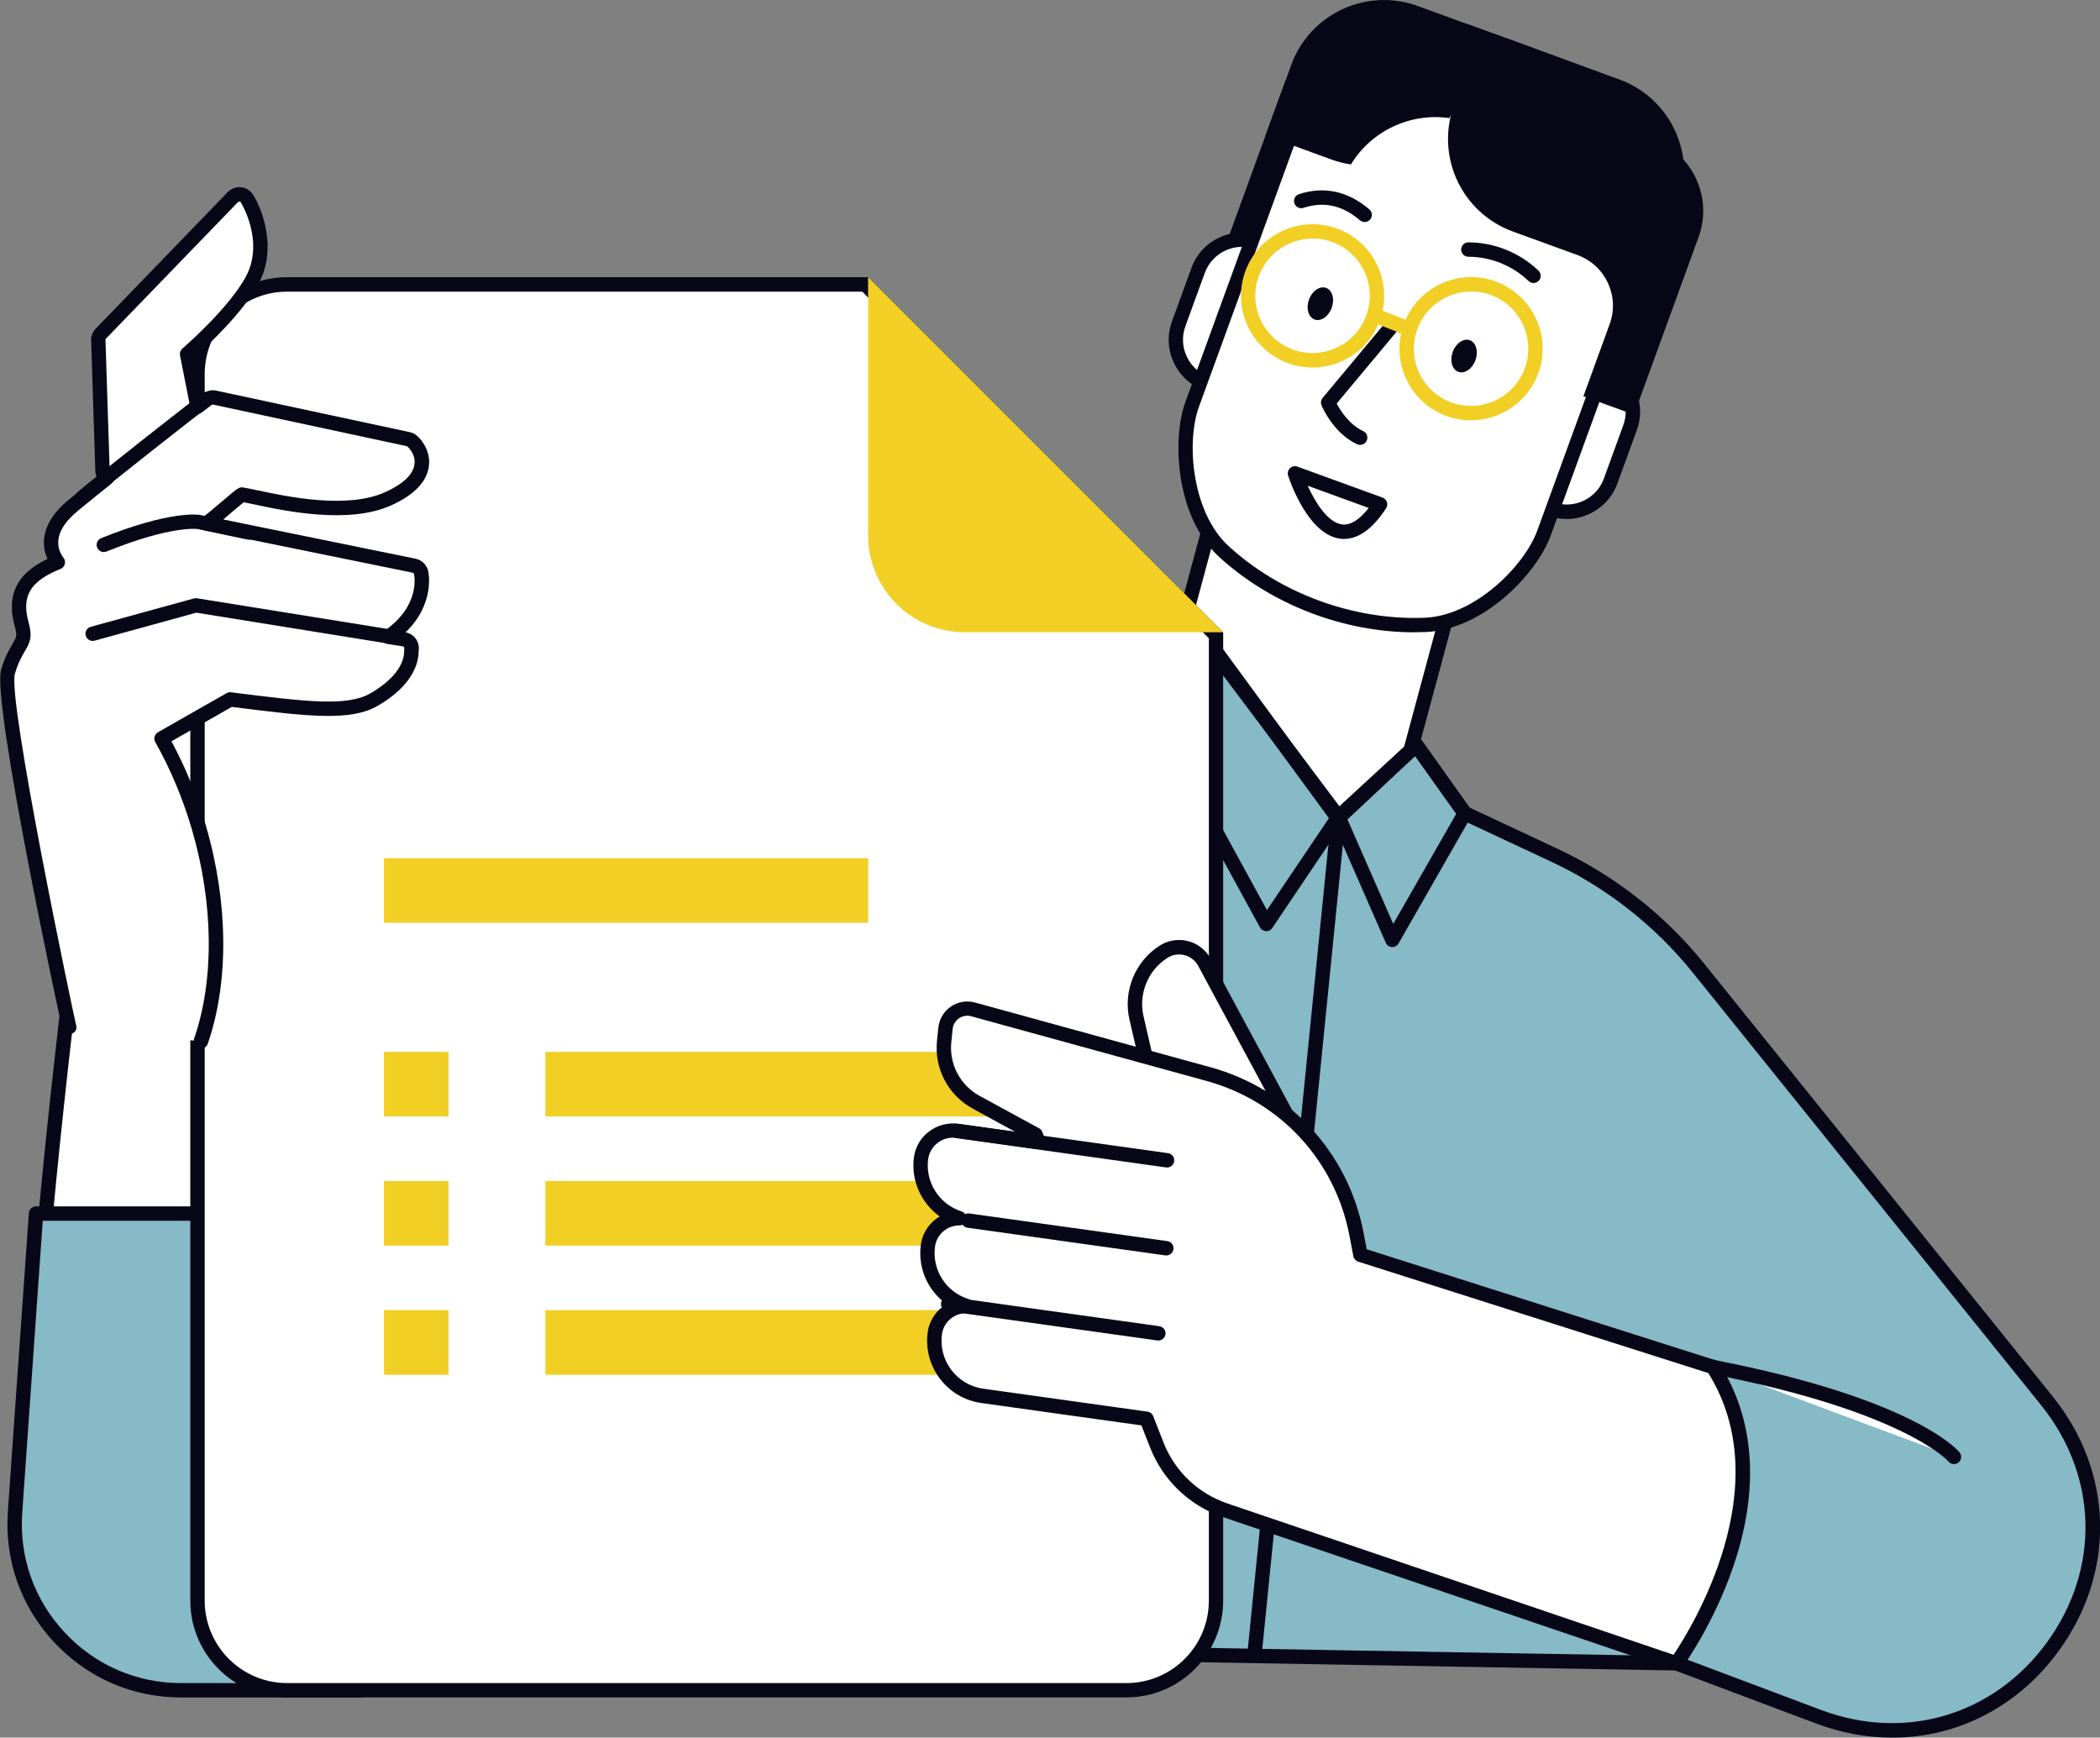
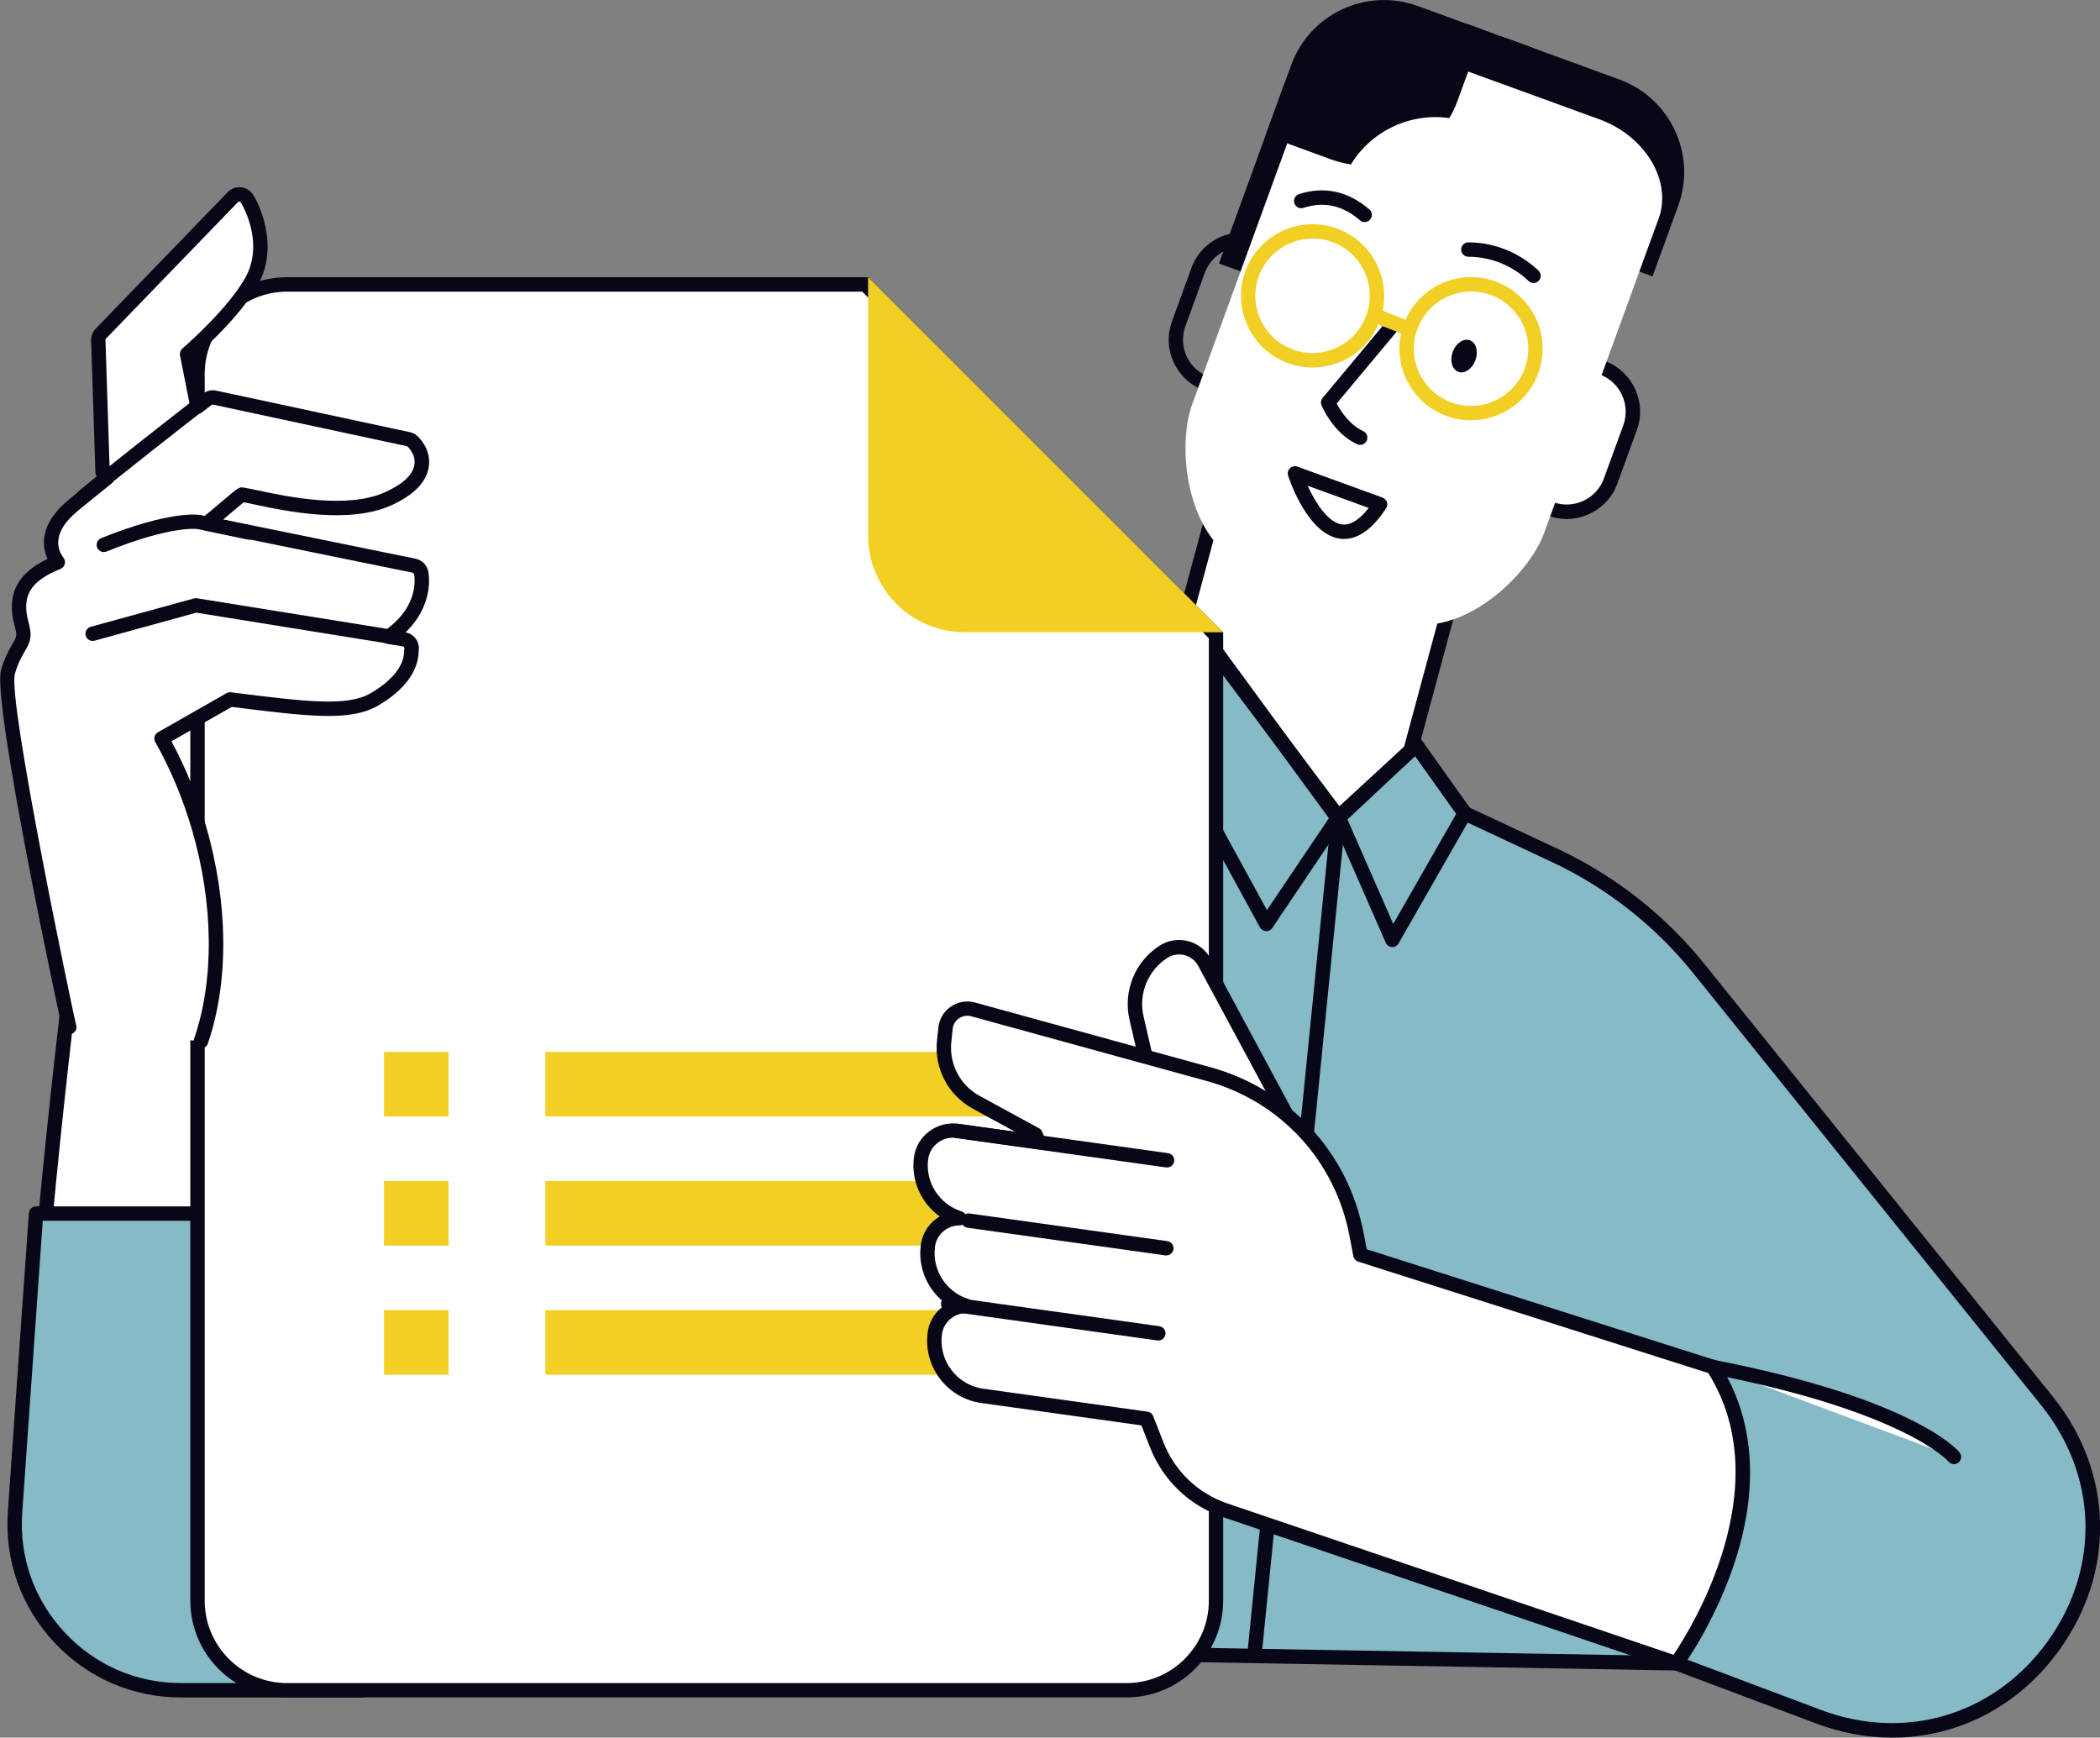
<svg xmlns="http://www.w3.org/2000/svg" id="Layer_2" viewBox="0 0 291.76 241.41">
  <rect x="0" y="0" width="291.76" height="241.41" fill="#808080" stroke="none" />
  <defs>
    <style>
      .cls-1 {
        fill: #080717;
      }

      .cls-2 {
        fill: #fff;
      }

      .cls-3 {
        fill: #85bac6;
      }

      .cls-4 {
        fill: #f1cf25;
      }
    </style>
  </defs>
  <g id="Layer_2-2" data-name="Layer_2">
    <g>
      <g>
        <rect class="cls-2" x="162.16" y="68.45" width="35.03" height="57.86" transform="translate(31.53 -43.4) rotate(15.08)" />
        <path class="cls-1" d="M189.06,130.88c-.09,0-.17-.01-.26-.03l-33.83-9.12c-.26-.07-.47-.24-.61-.47-.13-.23-.17-.5-.1-.76l15.06-55.87c.14-.53.69-.85,1.23-.71l33.83,9.12c.26.07.47.24.61.47.13.23.17.5.1.76l-15.06,55.87c-.12.45-.52.74-.96.74ZM156.46,120.05l31.9,8.6,14.54-53.94-31.9-8.6-14.54,53.94Z" />
      </g>
      <g>
        <path class="cls-3" d="M232.91,231.08l19.73,7.42c26.75,10.06,49.66-21.62,31.74-43.88l-48.44-60.15c-5.36-6.65-12.17-11.99-19.9-15.62l-12.54-5.87-6.73-9.47-10.86,10.2-19.95-27.27-65.18,142.33,132.14,2.3Z" />
        <path class="cls-1" d="M262.9,241.41c-3.5,0-7.08-.64-10.6-1.97l-19.57-7.36-131.97-2.29c-.34,0-.65-.18-.83-.47-.18-.29-.2-.64-.06-.95l65.18-142.33c.15-.32.45-.54.81-.58.36-.03.7.12.91.4l19.29,26.36,10.04-9.42c.21-.2.49-.29.78-.27.29.03.55.18.72.42l6.58,9.25,12.3,5.76c7.83,3.67,14.84,9.16,20.26,15.89l48.44,60.15c8.46,10.5,8.81,24.34.91,35.27-5.69,7.87-14.17,12.14-23.18,12.14ZM102.32,227.81l130.61,2.27c.11,0,.23.02.33.06l19.73,7.42c11.75,4.42,24.1.7,31.46-9.47,7.36-10.17,7.02-23.06-.85-32.84l-48.44-60.15c-5.23-6.5-11.99-11.8-19.55-15.34l-12.54-5.87c-.16-.07-.29-.19-.39-.33l-6.07-8.53-10.03,9.41c-.21.2-.49.29-.78.27-.29-.03-.55-.17-.71-.41l-18.95-25.89-63.83,139.39Z" />
      </g>
      <path class="cls-1" d="M174.38,230.01s-.07,0-.1,0c-.55-.06-.95-.54-.9-1.09l11.58-115.53c.06-.55.55-.94,1.09-.9.55.06.95.55.9,1.09l-11.58,115.53c-.05.52-.49.9-.99.9Z" />
      <g>
        <path class="cls-2" d="M62.2,223.24c-7.8-24.72-25.38-77.91-25.38-77.91l3.1-6.88c.15-88.14-27.54-22.93-27.54-22.93,0,0-5.9,45.65-7.17,67.97l56.99,39.75Z" />
        <path class="cls-1" d="M62.2,224.24c-.42,0-.82-.27-.95-.7-7.71-24.43-25.2-77.37-25.38-77.9-.08-.24-.06-.5.04-.72l3.01-6.68c.05-37.57-5.1-44.24-8.18-44.87-5.25-1.07-13.42,13.13-17.39,22.43-.36,2.78-5.93,46.33-7.15,67.76-.03.55-.51.97-1.06.94-.55-.03-.97-.5-.94-1.05,1.26-22.1,7.12-67.58,7.18-68.04.01-.09.04-.18.07-.26,1.11-2.61,11.09-25.51,19.68-23.73,2.44.5,9.85,2.01,9.78,47.05,0,.14-.03.28-.09.41l-2.94,6.52c1.58,4.78,17.89,54.19,25.26,77.56.17.53-.13,1.09-.65,1.25-.1.03-.2.05-.3.05Z" />
      </g>
      <g>
        <path class="cls-3" d="M50.23,234.83h-25.07c-13.41,0-24.01-11.37-23.07-24.75l2.92-41.48h31.26l13.97,66.23Z" />
        <path class="cls-1" d="M50.23,235.83h-25.07c-6.77,0-13.04-2.73-17.65-7.68-4.61-4.95-6.89-11.39-6.42-18.14l2.92-41.48c.04-.52.47-.93,1-.93h31.26c.47,0,.88.33.98.79l13.97,66.23c.06.29-.01.6-.2.84-.19.23-.48.37-.78.37ZM5.94,169.6l-2.85,40.55c-.44,6.19,1.66,12.1,5.89,16.64,4.23,4.54,9.98,7.04,16.19,7.04h23.84l-13.54-64.23H5.94Z" />
      </g>
      <g>
        <path class="cls-1" d="M209.27,5.31c-4.52-1.65-9.33-.78-12.89,1.89l-4.43-1.61c-5.52-2.01-11.61.83-13.62,6.35l-8.98,24.67,7.03,2.56,3.65-10.03c1.41-3.88,5.71-5.88,9.58-4.47l4.1,1.49-6.49-2.36,4.3,1.56c7.12,2.59,14.99-1.07,17.58-8.2l3.83-10.52-3.64-1.33Z" />
        <g>
-           <path class="cls-2" d="M176.51,49.62c-1.23,3.38-4.97,5.11-8.36,3.87l-.51-.18c-3.37-1.23-5.12-4.95-3.89-8.33l2.7-7.42c1.23-3.36,4.97-5.1,8.33-3.88l.51.18c2.51.91,4.11,3.19,4.29,5.68l-3.08,10.08Z" />
          <path class="cls-1" d="M170.41,54.89c-.87,0-1.75-.15-2.59-.46l-.51-.18c-1.88-.68-3.38-2.06-4.23-3.87-.85-1.82-.94-3.85-.25-5.74l2.7-7.42c.68-1.88,2.06-3.38,3.88-4.22,1.82-.85,3.85-.93,5.73-.25l.51.18c2.79,1.02,4.73,3.59,4.94,6.55.04.55-.38,1.03-.93,1.07-.55.04-1.03-.38-1.07-.93-.15-2.18-1.58-4.06-3.63-4.81l-.51-.18c-1.38-.5-2.87-.44-4.21.18-1.33.62-2.34,1.72-2.85,3.09l-2.7,7.42c-.5,1.38-.44,2.88.19,4.21.62,1.33,1.72,2.34,3.1,2.84l.51.18c1.39.51,2.89.45,4.22-.17,1.33-.62,2.35-1.72,2.85-3.1.19-.52.76-.79,1.28-.6.52.19.79.76.6,1.28-.69,1.89-2.07,3.39-3.89,4.23-1,.46-2.08.7-3.15.7Z" />
        </g>
        <path class="cls-1" d="M200.23,13.11l3.57-9.79,4.05,1.47,10.67,3.89,6.44,2.35c7.12,2.59,10.79,10.46,8.2,17.56l-3.57,9.81-4.06-1.48-10.66-3.88-6.44-2.35c-7.11-2.59-10.77-10.46-8.18-17.57Z" />
        <g>
          <path class="cls-2" d="M213.73,54.77c1.23-3.38,4.95-5.11,8.33-3.88l.51.19c3.37,1.23,5.13,4.96,3.9,8.33l-2.7,7.42c-1.23,3.37-4.98,5.1-8.35,3.88l-.51-.19c-2.49-.91-4.1-3.18-4.28-5.67l3.1-10.09Z" />
          <path class="cls-1" d="M217.65,72.1c-.87,0-1.73-.15-2.57-.46l-.51-.19c-2.79-1.02-4.73-3.58-4.93-6.54-.04-.55.38-1.03.93-1.07.55-.03,1.03.38,1.07.93.15,2.17,1.57,4.05,3.62,4.8l.51.19c1.38.5,2.88.44,4.21-.18,1.34-.62,2.35-1.72,2.85-3.09l2.7-7.42c.5-1.38.43-2.87-.19-4.21-.62-1.33-1.73-2.34-3.11-2.85l-.51-.19c-2.85-1.04-6.01.44-7.05,3.28-.19.52-.76.79-1.28.6-.52-.19-.79-.76-.6-1.28,1.41-3.88,5.72-5.89,9.61-4.48l.51.19c1.88.68,3.39,2.06,4.24,3.88.85,1.82.95,3.86.26,5.74l-2.7,7.42c-.68,1.88-2.06,3.38-3.89,4.23-1.01.47-2.09.71-3.17.71Z" />
        </g>
        <g>
          <path class="cls-2" d="M214.52,74.08c-1.88,5.1-8.96,12.37-16.44,12.74-10.15.44-20.59-3.36-28.08-10.22-5.51-5.1-6.22-15.2-4.4-20.33,5.3-14.56,10.6-29.09,15.89-43.63,1.85-5.17,8.58-7.63,14.96-5.44,8.66,3.15,17.33,6.31,26.01,9.47,6.3,2.43,9.88,8.64,7.95,13.78-5.29,14.54-10.59,29.07-15.89,43.63Z" />
-           <path class="cls-1" d="M196.52,87.85c-9.88,0-19.94-3.87-27.19-10.52-5.95-5.5-6.53-16.15-4.67-21.4l15.89-43.64c2.04-5.69,9.32-8.41,16.22-6.04l26.02,9.48c6.85,2.64,10.67,9.4,8.54,15.07l-15.89,43.62s0,0,0,0c-1.92,5.22-9.19,12.99-17.33,13.39-.53.02-1.07.03-1.61.03ZM191.68,7.39c-4.26,0-8,2.09-9.25,5.59l-15.89,43.63c-1.72,4.84-.98,14.51,4.14,19.25,7.27,6.66,17.49,10.37,27.35,9.96,7-.35,13.77-7.27,15.54-12.08l15.89-43.63c1.75-4.66-1.56-10.27-7.37-12.51l-25.99-9.47c-1.48-.51-2.98-.75-4.42-.75ZM214.52,74.08h0,0Z" />
        </g>
-         <path class="cls-1" d="M216.55,7.96c4.53,1.65,7.65,5.4,8.68,9.75l4.42,1.61c5.5,2,8.35,8.1,6.34,13.62l-8.98,24.67-7.02-2.56,3.65-10.03c1.41-3.88-.59-8.17-4.47-9.58l-.08-.03,2.48.9-11.38-4.14c-7.13-2.6-10.77-10.45-8.18-17.58l3.83-10.52,10.7,3.9Z" />
        <path class="cls-1" d="M201.37,16.39c.45-.76.84-1.57,1.15-2.44l3.57-9.79-4.05-1.48-5.05-1.84c-7.14-2.6-15,1.07-17.59,8.17l-3.57,9.81,2.69.98,1.36.5,5.07,1.85c.9.33,1.84.56,2.74.69,2.85-4.67,8.25-7.21,13.68-6.43Z" />
        <path class="cls-1" d="M186.75,74.88c-.19,0-.38-.01-.57-.04-4.43-.59-6.95-7.93-7.22-8.76-.12-.36-.02-.76.26-1.03.28-.27.68-.35,1.04-.22l11.82,4.3c.29.1.51.33.61.62.1.29.05.61-.11.86-1.85,2.83-3.81,4.26-5.82,4.26ZM181.67,67.47c1.03,2.26,2.78,5.12,4.78,5.39,1.15.15,2.41-.62,3.71-2.29l-8.49-3.09Z" />
        <path class="cls-1" d="M213.06,39.32c-.25,0-.5-.09-.69-.28-2.23-2.14-5.28-3.37-8.37-3.37-.55,0-1-.45-1-1,0-.55.45-1,1-1h0c3.6,0,7.15,1.44,9.75,3.93.4.38.41,1.01.03,1.41-.2.2-.46.31-.72.31Z" />
        <path class="cls-1" d="M189.6,30.85c-.23,0-.46-.08-.65-.24-2.44-2.09-5.01-2.66-7.86-1.73-.53.17-1.09-.12-1.26-.65s.12-1.09.64-1.26c3.52-1.13,6.81-.42,9.78,2.12.42.36.47.99.11,1.41-.2.23-.48.35-.76.35Z" />
        <path class="cls-1" d="M201.83,48.89c-.44,1.21-.09,2.45.78,2.77s1.94-.41,2.38-1.62c.44-1.21.09-2.45-.78-2.77s-1.94.41-2.38,1.62Z" />
-         <path class="cls-1" d="M181.86,41.62c-.44,1.21-.09,2.45.78,2.77.87.32,1.94-.41,2.38-1.62.44-1.21.09-2.45-.78-2.77-.87-.32-1.94.41-2.38,1.62Z" />
        <path class="cls-4" d="M182.36,51.06c-1.36,0-2.72-.28-4.01-.85-5.02-2.21-7.31-8.09-5.09-13.12s8.09-7.31,13.11-5.09c5.02,2.21,7.31,8.09,5.09,13.12-1.07,2.43-3.02,4.3-5.5,5.26-1.17.45-2.39.68-3.6.68ZM182.37,33.15c-3.06,0-5.98,1.77-7.29,4.74-1.77,4.01.06,8.71,4.07,10.48,1.94.86,4.1.9,6.08.13,1.98-.77,3.54-2.26,4.4-4.21,1.77-4.01-.06-8.71-4.07-10.48-1.04-.46-2.12-.67-3.19-.67Z" />
        <path class="cls-1" d="M188.97,61.81c-.14,0-.28-.03-.42-.09-3.32-1.53-4.89-5.26-4.95-5.42-.14-.34-.08-.74.16-1.02l9.14-10.96c.35-.43.98-.48,1.41-.13.42.35.48.98.13,1.41l-8.73,10.46c.5.95,1.74,2.94,3.68,3.83.5.23.72.82.49,1.33-.17.37-.53.58-.91.58Z" />
        <path class="cls-4" d="M204.37,58.4c-1.04,0-2.1-.16-3.14-.51-5.2-1.74-8.02-7.38-6.29-12.59,1.74-5.2,7.38-8.03,12.59-6.29,5.2,1.74,8.02,7.38,6.29,12.58h0c-1.39,4.16-5.28,6.8-9.45,6.8ZM204.39,40.5c-3.33,0-6.44,2.11-7.55,5.43-1.39,4.16.87,8.67,5.02,10.06,4.16,1.38,8.67-.87,10.06-5.03h0c1.39-4.16-.87-8.67-5.02-10.06-.83-.28-1.68-.41-2.51-.41Z" />
        <path class="cls-4" d="M195.4,46.54c-.12,0-.25-.02-.37-.07l-3.94-1.55c-.51-.2-.77-.78-.56-1.3.2-.51.78-.76,1.3-.56l3.93,1.55c.51.2.77.78.56,1.3-.15.39-.53.63-.93.63Z" />
      </g>
      <path class="cls-1" d="M175.93,129.36s-.03,0-.05,0c-.35-.02-.66-.21-.83-.52l-20.68-37.83c-.24-.43-.12-.97.27-1.27l8.55-6.53c.21-.16.48-.23.74-.2.26.04.5.18.66.39l22.16,29.49c.26.34.27.81.03,1.16l-10.02,14.88c-.19.28-.5.44-.83.44ZM156.54,90.81l19.48,35.63,8.71-12.92-21.13-28.11-7.06,5.4Z" />
      <path class="cls-1" d="M193.44,131.58s-.04,0-.05,0c-.38-.02-.71-.25-.86-.6l-7.49-17.09c-.17-.39-.08-.85.24-1.14l10.81-9.95c.21-.19.5-.29.78-.26.29.03.54.18.71.41l6.73,9.47c.23.32.25.74.05,1.08l-10.06,17.58c-.18.31-.51.5-.87.5ZM187.16,113.74l6.41,14.62,8.75-15.3-5.71-8.02-9.45,8.7Z" />
      <g>
        <g>
          <path class="cls-2" d="M39.89,234.83c-6.87,0-12.45-5.59-12.45-12.45V51.97c0-6.87,5.59-12.45,12.45-12.45h80.31l48.74,48.74v134.12c0,6.87-5.59,12.45-12.45,12.45H39.89Z" />
          <path class="cls-1" d="M119.79,40.51l48.16,48.16v133.71c0,6.32-5.14,11.45-11.45,11.45H39.89c-6.32,0-11.45-5.14-11.45-11.45V51.97c0-6.32,5.14-11.45,11.45-11.45h79.89ZM120.61,38.51H39.89c-7.43,0-13.45,6.02-13.45,13.45v170.41c0,7.43,6.02,13.45,13.45,13.45h116.6c7.43,0,13.45-6.02,13.45-13.45V87.84l-49.33-49.33h0Z" />
        </g>
        <path class="cls-4" d="M120.61,38.51v35.88c0,7.43,6.02,13.45,13.45,13.45h35.88l-49.33-49.33Z" />
        <rect class="cls-4" x="75.77" y="146.14" width="67.27" height="8.97" />
        <rect class="cls-4" x="75.77" y="164.08" width="67.27" height="8.97" />
        <rect class="cls-4" x="75.77" y="182.02" width="67.27" height="8.97" />
        <rect class="cls-4" x="53.35" y="146.14" width="8.97" height="8.97" />
        <rect class="cls-4" x="53.35" y="164.08" width="8.97" height="8.97" />
        <rect class="cls-4" x="53.35" y="182.02" width="8.97" height="8.97" />
-         <rect class="cls-4" x="53.35" y="119.23" width="67.27" height="8.97" />
      </g>
      <g>
        <g>
          <path class="cls-2" d="M180.67,158.45l-13.32-24.74c-1.11-2.06-3.73-2.74-5.7-1.48h0c-3.07,1.96-4.57,5.65-3.75,9.2l2.25,9.72,20.52,7.3Z" />
          <path class="cls-1" d="M180.67,159.45c-.11,0-.23-.02-.34-.06l-20.52-7.3c-.32-.11-.56-.38-.64-.72l-2.25-9.72c-.91-3.95.77-8.08,4.19-10.27,1.17-.75,2.61-.98,3.96-.63,1.35.35,2.49,1.25,3.15,2.48l13.32,24.74c.2.36.15.81-.12,1.12-.19.23-.47.35-.76.35ZM161.01,150.39l17.55,6.25-12.09-22.45c-.4-.75-1.08-1.27-1.9-1.49-.82-.21-1.67-.08-2.38.38-2.71,1.73-4.04,5-3.31,8.13l2.12,9.19Z" />
        </g>
        <g>
          <g>
            <path class="cls-2" d="M167.91,149.23l-32.71-8.99c-1.81-.5-3.63.75-3.83,2.61l-.19,1.82c-.37,3.46,1.39,6.8,4.44,8.47l8.26,4.5.41,1.05-11.27-1.57c-2.45-.34-4.74,1.37-5.05,3.83-.48,3.75,1.84,7.21,5.33,8.32-2.17-.01-4.06,1.56-4.37,3.76-.53,3.79,1.79,7.3,5.32,8.41-2.17-.01-4.06,1.56-4.37,3.76-.59,4.23,2.36,8.13,6.58,8.72l22.83,3.19,1.41,3.61c1.68,4.29,5.16,7.62,9.52,9.1l62.68,21.26s16.84-22.91,5.09-41.17c-.06-.1-.22-.07-.33-.11l-48.65-15.48-.54-2.85c-2.05-10.73-10.03-19.36-20.56-22.25Z" />
            <path class="cls-1" d="M232.91,232.08c-.11,0-.22-.02-.32-.05l-62.68-21.26c-4.65-1.58-8.34-5.11-10.13-9.68l-1.2-3.06-22.25-3.11c-4.77-.67-8.1-5.09-7.44-9.85.23-1.67,1.23-3.08,2.62-3.89-2.59-1.84-4.03-5-3.57-8.29.23-1.67,1.24-3.08,2.62-3.89-2.55-1.82-4-4.93-3.59-8.18.18-1.44.92-2.73,2.09-3.61,1.18-.9,2.63-1.28,4.1-1.08l7.86,1.1-5.88-3.21c-3.42-1.87-5.37-5.58-4.96-9.45l.19-1.82c.12-1.18.76-2.24,1.74-2.91.98-.67,2.2-.87,3.35-.56l32.71,8.99c10.98,3.02,19.14,11.84,21.28,23.03l.43,2.26,48.08,15.3h0c.1,0,.57.06.87.52,4.98,7.73,5.66,17.51,1.97,28.29-2.76,8.06-6.92,13.77-7.09,14.01-.19.26-.49.41-.81.41ZM134.23,182.44c-1.68,0-3.12,1.24-3.36,2.9-.51,3.67,2.06,7.08,5.73,7.59l22.83,3.19c.36.05.66.29.79.63l1.41,3.61c1.57,4.03,4.82,7.13,8.91,8.52l61.97,21.02c2.46-3.66,14.69-23.33,4.83-39.14l-48.64-15.48c-.35-.11-.61-.41-.68-.77l-.54-2.85c-2-10.43-9.6-18.66-19.84-21.48h0l-32.71-8.99c-.58-.16-1.19-.05-1.69.28-.5.34-.82.88-.88,1.47l-.19,1.82c-.32,3.07,1.22,6.01,3.93,7.49l8.26,4.5c.21.11.37.29.45.51l.41,1.05c.13.33.07.71-.15.98s-.57.42-.92.37l-11.27-1.57c-.93-.13-1.86.11-2.61.69-.73.56-1.2,1.37-1.32,2.28-.41,3.21,1.55,6.25,4.64,7.24.47.15.76.62.69,1.11-.08.49-.5.84-.99.84,0,0-.02,0-.02,0-1.68,0-3.12,1.24-3.36,2.9-.45,3.25,1.49,6.33,4.63,7.32.47.15.76.62.69,1.11-.08.49-.47.87-.99.84h-.02ZM237.7,190.83h.01-.01Z" />
          </g>
          <path class="cls-1" d="M162.04,174.41s-.09,0-.14,0l-27.48-3.84c-.55-.08-.93-.58-.85-1.13.08-.55.58-.93,1.13-.85l27.48,3.84c.55.08.93.58.85,1.13-.07.5-.5.86-.99.86Z" />
          <path class="cls-1" d="M162.14,162.19s-.09,0-.14,0l-29.2-4.08c-.55-.08-.93-.58-.85-1.13.08-.55.58-.93,1.13-.85l29.2,4.08c.55.08.93.58.85,1.13-.07.5-.5.86-.99.86Z" />
          <path class="cls-1" d="M160.93,186.23s-.09,0-.14,0l-29.2-4.08c-.55-.08-.93-.58-.85-1.13.08-.55.59-.93,1.13-.85l29.2,4.08c.55.08.93.58.85,1.13-.07.5-.5.86-.99.86Z" />
        </g>
      </g>
      <g>
        <path class="cls-2" d="M27.91,144.65c2.79-8.07,2.92-18.76-.28-29.7-1.32-4.5-3.09-8.65-5.18-12.35l9.53-5.43c10.59,1.33,16.43,2.07,19.99,0,5.65-3.27,5.14-6.66,5.18-6.87.07-.34,0-.68-.2-.97-.2-.28-.5-.47-.84-.52l-2.14-.34c5.58-3.88,4.57-8.71,4.52-8.93-.11-.48-.49-.86-.97-.96l-28.79-5.87c1.27-.95,4.38-3.74,4.88-4,2.73.41,13.7,3.63,20.4.54,2.78-1.28,4.31-2.82,4.56-4.57.28-1.95-1.14-3.24-1.3-3.38-.18-.16-.36-.24-.56-.28l-26.89-5.77c-.36-.08-.74,0-1.04.24-.02.02-.52.41-1.34,1.04l-1.45-7.33c1.67-1.46,6.53-5.89,8.9-9.99,3.13-5.43-.38-11.35-.64-11.69-.22-.3-.56-.48-.93-.5-.37-.02-.73.12-.98.38l-18.33,18.97c-.27.28-.4.68-.34,1.07l.58,18.1c.05.33.23.62.48.81.04.03.1.05.15.07-1.77,1.41-3.42,2.75-4.73,3.84-2.13,1.77-3.15,3.6-3.03,5.44.07,1.01.47,1.82.93,2.43-.02,0-.04.02-.07.03-4.63,1.87-6.11,4.43-4.97,8.58.47,1.72.23,2.14-.42,3.27-.45.78-1.02,1.76-1.47,3.36-1.19,4.16,8.4,49.05,8.49,49.3l18.33,2.02Z" />
        <path class="cls-1" d="M27.91,145.65c-.11,0-.22-.02-.33-.05-.52-.18-.8-.75-.62-1.27,2.83-8.17,2.72-18.78-.3-29.1-1.26-4.3-2.97-8.38-5.09-12.14-.27-.48-.1-1.09.38-1.36l9.53-5.43c.19-.11.41-.15.62-.12l.14.02c10.3,1.29,15.97,2,19.23.12,3.02-1.75,4.68-3.84,4.68-5.89,0-.1,0-.2.02-.32.01-.06,0-.14-.04-.2-.04-.05-.1-.09-.17-.11l-2.14-.34c-.4-.06-.73-.37-.82-.77-.09-.4.07-.81.4-1.04,5.04-3.5,4.16-7.71,4.12-7.89-.02-.1-.1-.18-.21-.2l-28.78-5.87c-.39-.08-.69-.38-.78-.76-.09-.38.06-.78.38-1.02.57-.43,1.55-1.26,2.49-2.06,1.57-1.34,2.19-1.86,2.53-2.03.19-.1.4-.13.61-.1.46.07,1.16.22,2.03.4,4.06.87,12.51,2.67,17.8.22,2.45-1.13,3.79-2.41,3.99-3.81.21-1.45-.92-2.44-.97-2.49-.04-.04-.05-.05-.12-.06l-26.88-5.77c-.08-.02-.16,0-.22.05l-1.34,1.04c-.27.21-.64.27-.96.15-.32-.12-.56-.4-.63-.74l-1.45-7.33c-.07-.35.05-.71.32-.95,1.45-1.27,6.37-5.72,8.69-9.74,2.9-5.03-.55-10.55-.58-10.6-.04-.05-.11-.09-.18-.09-.08,0-.15.03-.2.08l-18.34,18.97c-.06.06-.08.14-.07.22,0,.04,0,.08.01.12l.58,18.02s.03.06.05.09c.03.01.06.03.08.04.28.17.47.46.49.79.02.33-.12.65-.37.85-1.76,1.41-3.41,2.74-4.72,3.83-1.87,1.55-2.77,3.1-2.67,4.6.04.67.28,1.29.74,1.9.18.25.24.57.16.87-.08.3-.3.54-.59.66-4.22,1.7-5.45,3.77-4.44,7.41.56,2.03.23,2.74-.52,4.03-.45.78-.96,1.65-1.38,3.14-1.04,3.65,8.04,46.92,8.5,48.77.19.52-.09,1.05-.61,1.24-.52.19-1.11-.12-1.29-.64-.13-.35-9.82-45.36-8.52-49.92.49-1.72,1.11-2.8,1.57-3.58.61-1.05.68-1.19.32-2.5-1.18-4.31.27-7.3,4.56-9.34-.28-.61-.45-1.25-.49-1.91-.14-2.17,1-4.28,3.39-6.27,1.11-.92,2.47-2.03,3.94-3.2-.09-.19-.15-.39-.18-.59,0-.04,0-.08-.01-.12l-.58-18.05c-.08-.67.15-1.35.62-1.84l18.34-18.97c.46-.47,1.09-.74,1.76-.69.67.04,1.28.37,1.67.9.75.99,3.92,7.22.71,12.79-2.24,3.88-6.53,7.96-8.67,9.86l1.02,5.18.06-.04c.53-.41,1.21-.57,1.86-.43l26.9,5.77c.41.09.74.26,1.03.53.18.16,1.96,1.79,1.61,4.26-.3,2.11-2.03,3.91-5.14,5.34-5.9,2.72-14.79.83-19.06-.08-.6-.13-1.12-.24-1.52-.31-.42.33-1.27,1.05-1.92,1.61-.31.26-.62.53-.92.78l26.72,5.45c.87.18,1.55.86,1.75,1.71.05.21.97,4.56-3.14,8.52.58.11,1.09.43,1.44.92.34.49.47,1.08.38,1.65-.02,2.83-2.03,5.52-5.68,7.63-3.81,2.21-9.68,1.49-20.29.16l-8.38,4.78c1.97,3.65,3.58,7.58,4.78,11.7,3.13,10.71,3.23,21.75.27,30.31-.14.41-.53.67-.95.67Z" />
      </g>
      <path class="cls-1" d="M54.82,89.54c-.05,0-.11,0-.16-.01l-27.39-4.41-14.13,3.89c-.54.15-1.08-.17-1.23-.7-.15-.53.17-1.08.7-1.23l14.34-3.94c.14-.04.28-.05.42-.02l27.6,4.44c.55.09.92.6.83,1.15-.08.49-.5.84-.99.84Z" />
      <path class="cls-1" d="M14.43,76.7c-.4,0-.77-.24-.93-.63-.21-.51.04-1.09.55-1.3,9.74-3.93,13.62-3.25,13.79-3.22l6.96,1.46c.54.11.89.64.77,1.18-.11.54-.65.89-1.18.77l-6.94-1.46s-3.59-.54-12.64,3.12c-.12.05-.25.07-.37.07Z" />
      <path class="cls-1" d="M11.47,70.09c-.29,0-.57-.12-.77-.36-.35-.42-.29-1.05.13-1.41,4.69-3.89,13.58-10.82,17.18-13.62.44-.34,1.06-.26,1.4.18.34.44.26,1.06-.18,1.4-3.6,2.79-12.46,9.7-17.13,13.58-.19.16-.41.23-.64.23Z" />
      <g>
        <path class="cls-2" d="M271.48,202.41s-5.76-7.09-33.48-12.49l33.48,12.49Z" />
        <path class="cls-1" d="M271.48,203.41c-.29,0-.57-.12-.77-.36-.09-.1-6.15-6.94-32.9-12.15-.54-.11-.9-.63-.79-1.17.1-.54.63-.9,1.17-.79,27.75,5.4,33.82,12.54,34.06,12.84.35.43.28,1.06-.15,1.41-.19.15-.41.22-.63.22Z" />
      </g>
    </g>
  </g>
</svg>